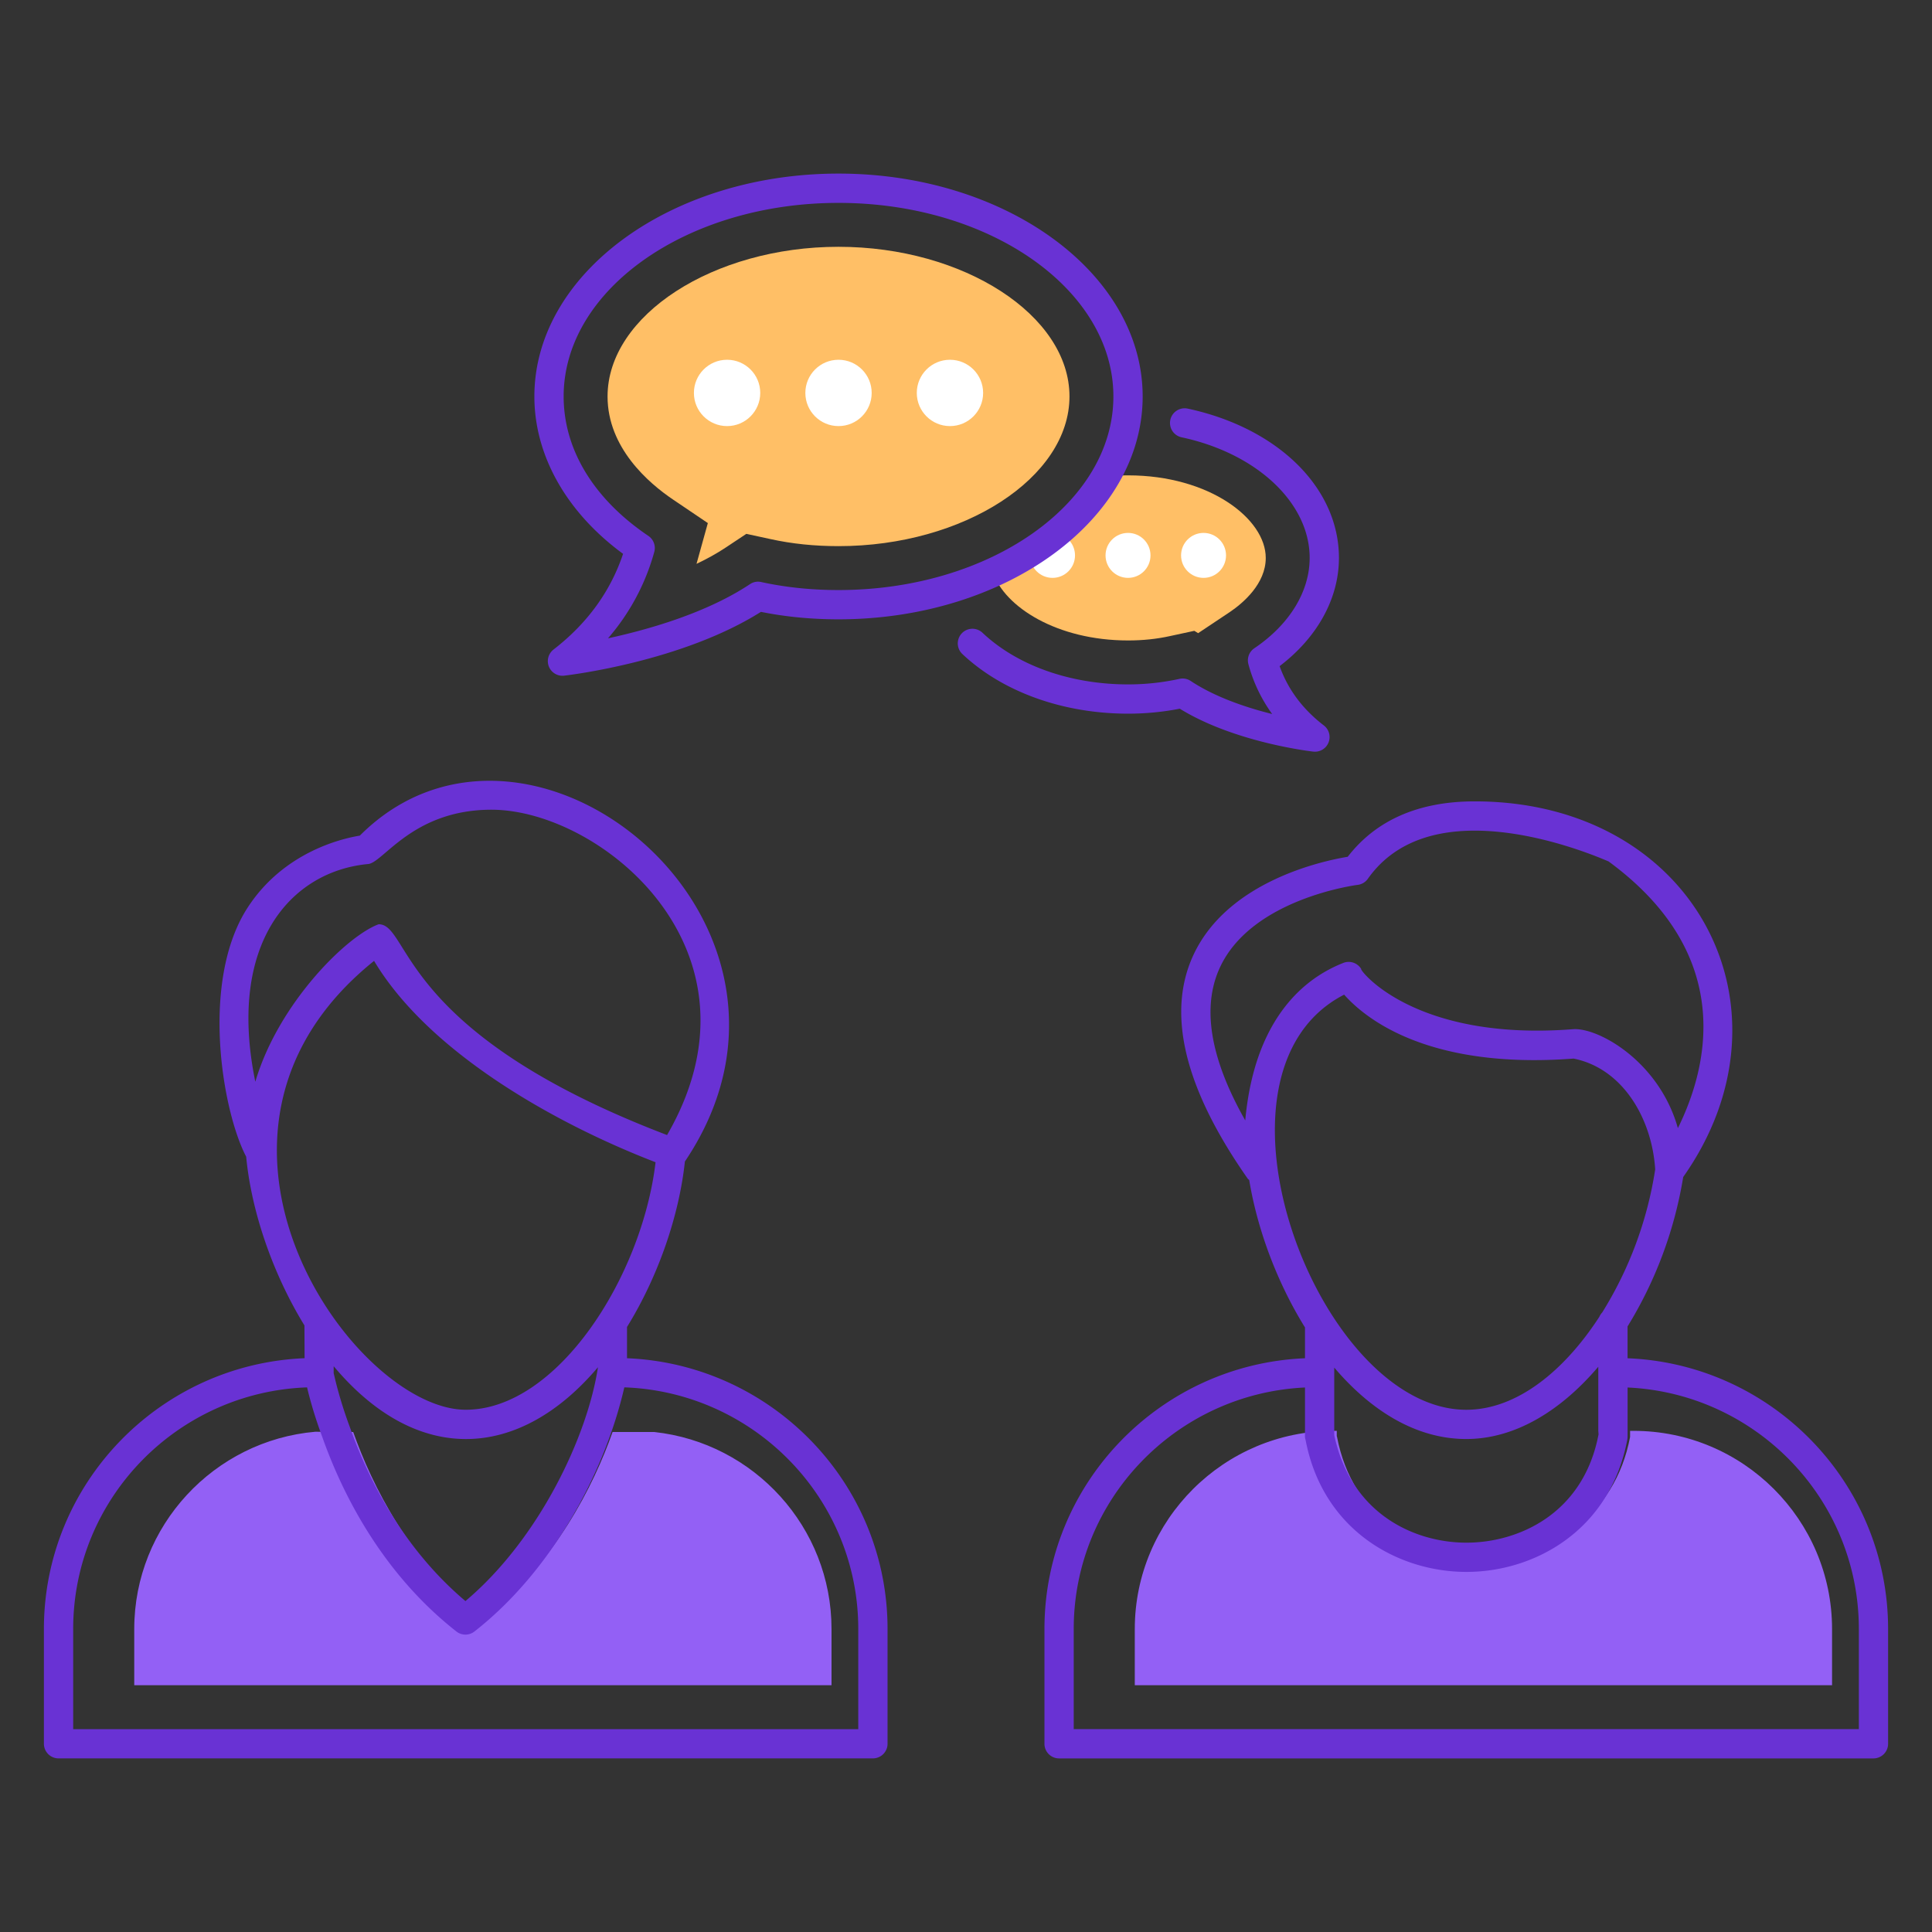
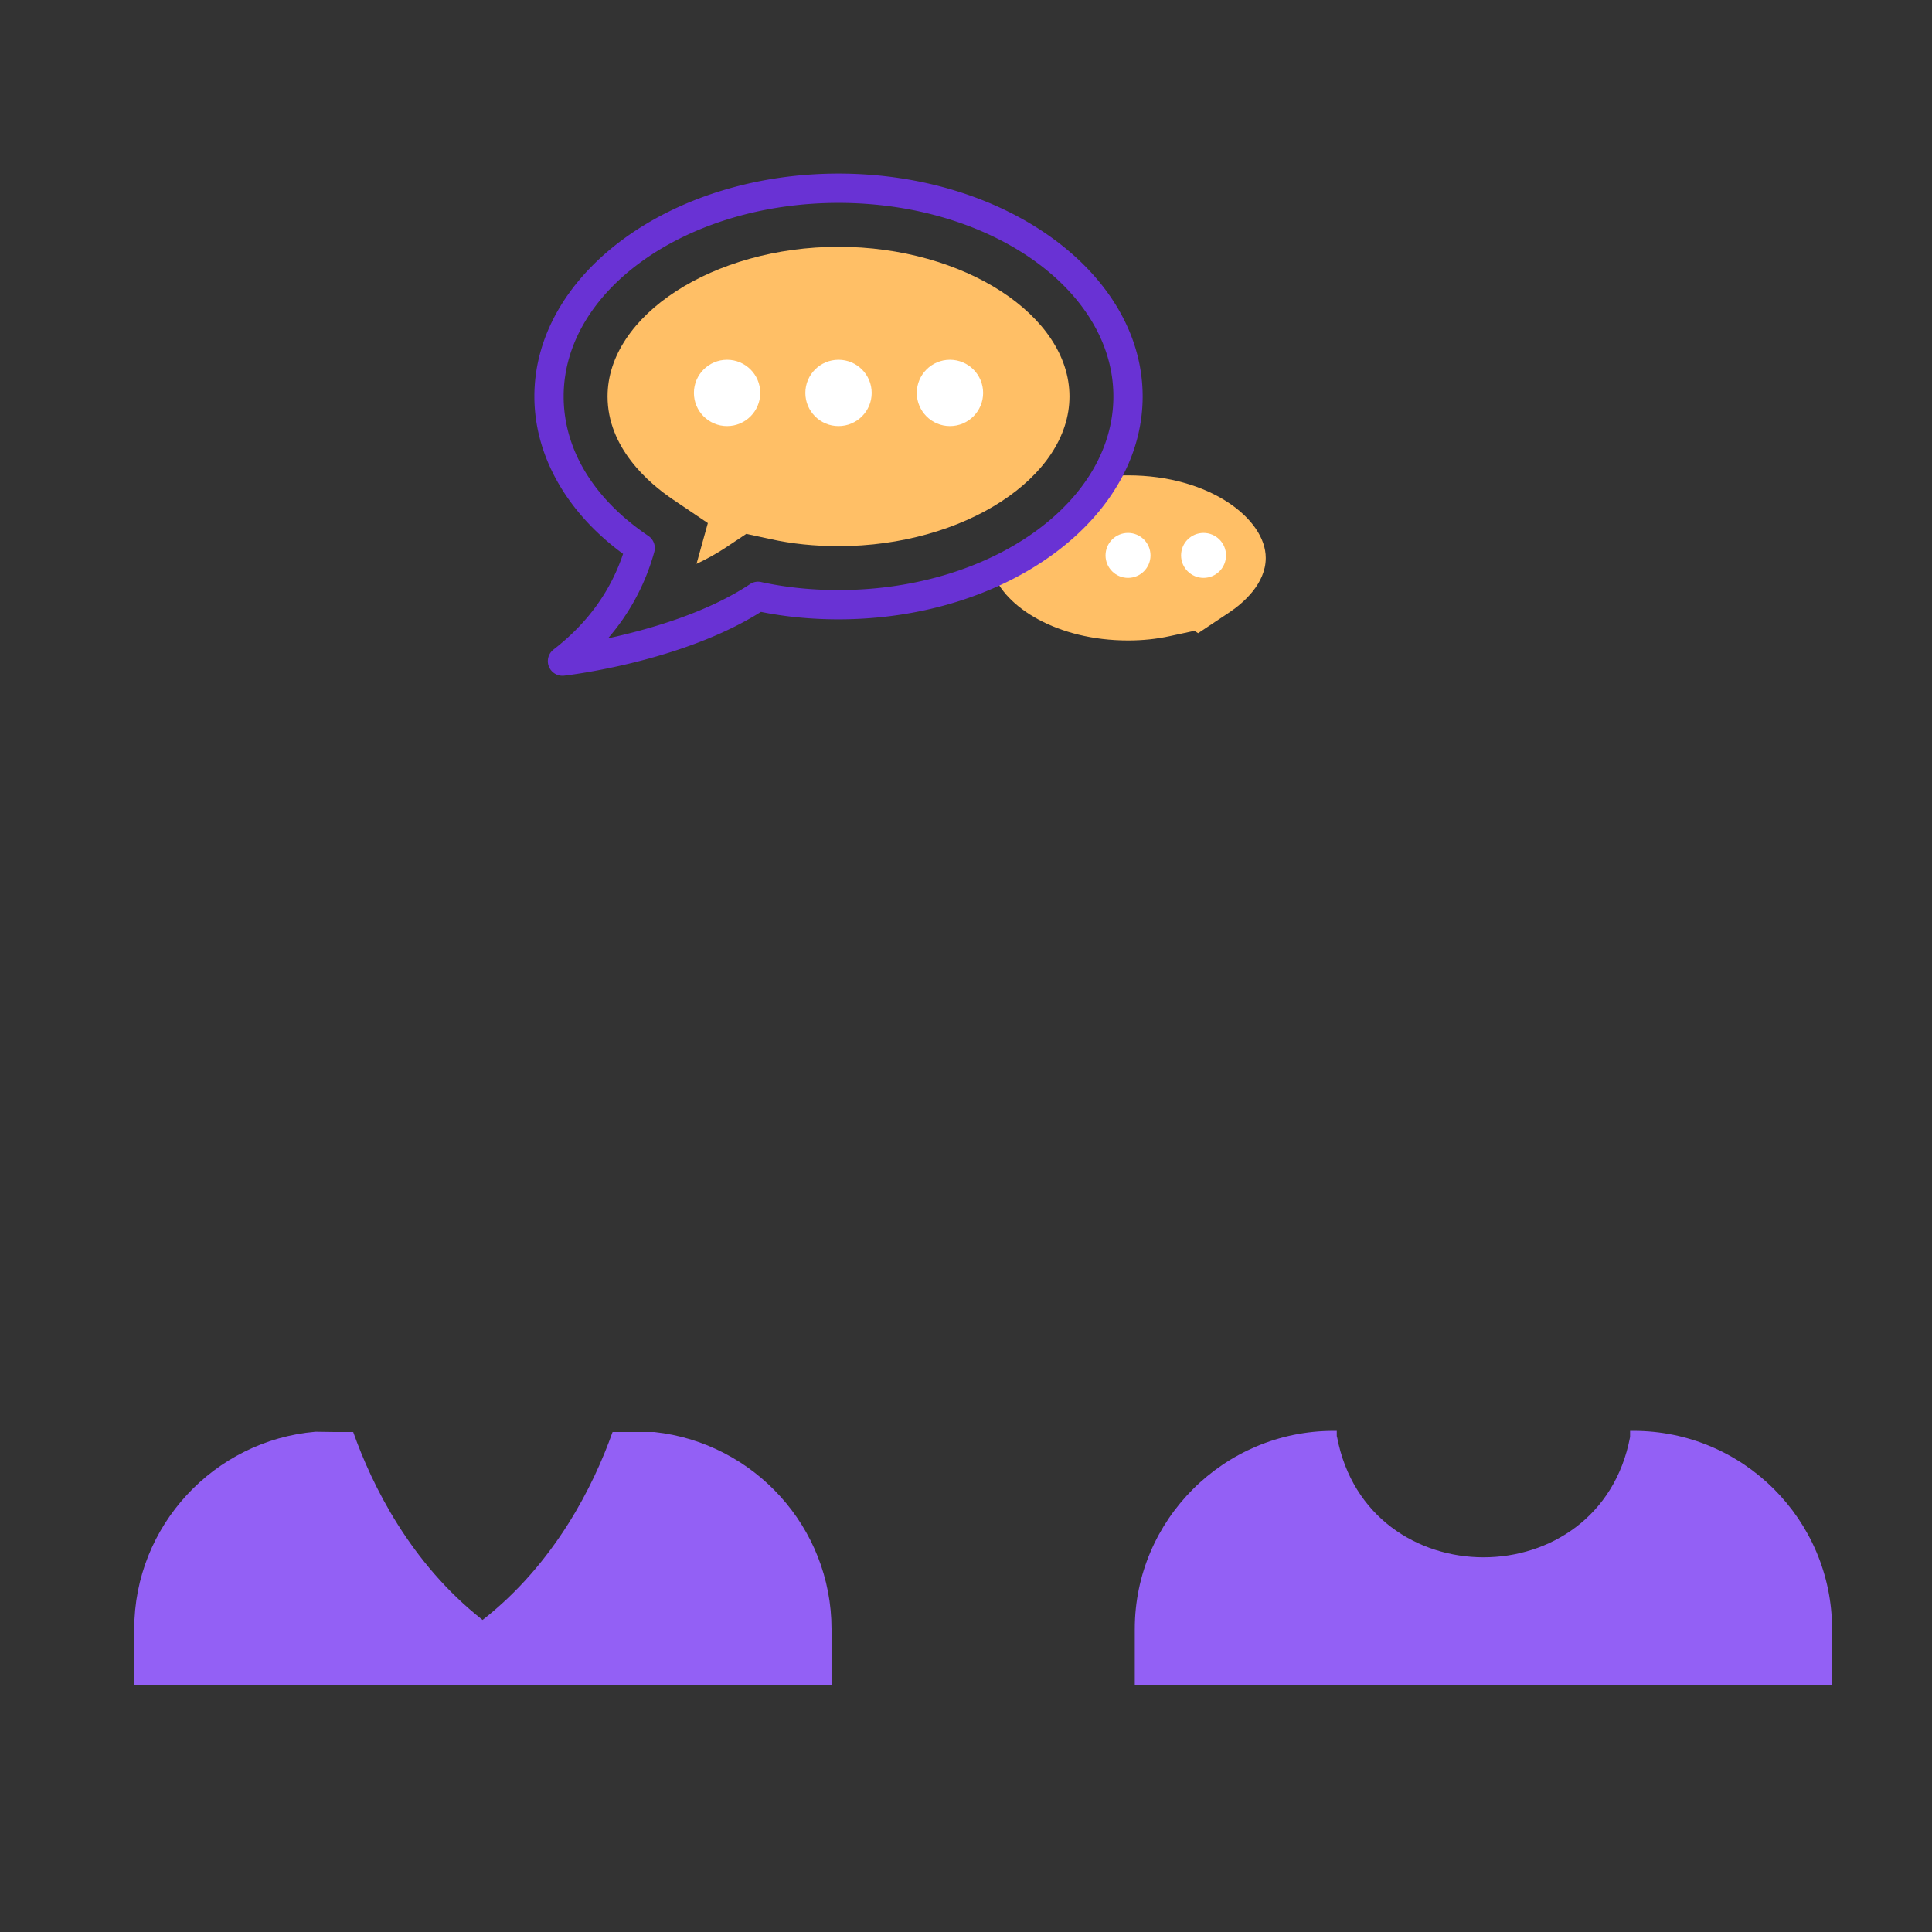
<svg xmlns="http://www.w3.org/2000/svg" viewBox="0 0 66 66" id="BusinessCommunication">
  <rect x="0" y="0" width="66" height="66" fill="#333333" stroke="none" />
  <path fill="#9360f5" d="M28.406 55.65v1.92H4.586v-1.92c0-3.53 2.73-6.441 6.19-6.74l.71.01h.58c.64 1.809 1.95 4.48 4.42 6.42 2.48-1.941 3.8-4.611 4.44-6.42h1.43c3.4.37 6.05 3.25 6.05 6.73zm34.18 0v1.92h-23.82v-1.92c0-3.73 3.05-6.77 6.79-6.77h.11v.18l.01.03c1.04 5.48 8.97 5.48 10.01 0v-.21h.12c3.74 0 6.78 3.04 6.78 6.77z" class="color60cbf5 svgShape" />
  <path fill="#ffbf66" d="M43.24 19.06c0 .88-.77 1.54-1.23 1.85l-1.08.72-.13-.08-.83.179c-.45.1-.93.15-1.43.15-2.44 0-4.22-1.15-4.62-2.32 1.71-.77 3.07-1.92 3.85-3.27.25-.04.5-.05.77-.05 2.77 0 4.7 1.48 4.7 2.82z" class="colorfb6464 svgShape" />
  <circle cx="41.115" cy="18.973" r=".768" fill="#ffffff" class="colorffffff svgShape" />
  <circle cx="38.535" cy="18.973" r=".768" fill="#ffffff" class="colorffffff svgShape" />
-   <circle cx="35.956" cy="18.973" r=".768" fill="#ffffff" class="colorffffff svgShape" />
  <path fill="#ffbf66" d="m24.181 17.869-1.193-.806c-.834-.563-2.233-1.768-2.233-3.52 0-2.771 3.614-5.112 7.89-5.112s7.89 2.341 7.89 5.112-3.613 5.114-7.89 5.114c-.816 0-1.596-.08-2.32-.24l-.829-.18-.706.469c-.309.205-.646.39-.996.556l.387-1.393z" class="colorfb6464 svgShape" />
  <circle cx="24.838" cy="13.423" r="1.133" fill="#ffffff" class="colorffffff svgShape" />
  <circle cx="28.645" cy="13.423" r="1.133" fill="#ffffff" class="colorffffff svgShape" />
  <circle cx="32.452" cy="13.423" r="1.133" fill="#ffffff" class="colorffffff svgShape" />
-   <path fill="#6932d4" d="M1.5 59.569a.5.5 0 0 0 .5.5h27.82a.5.5 0 0 0 .5-.5v-3.92c0-4.98-3.959-9.044-8.9-9.25v-1.068c1.085-1.757 1.785-3.84 1.977-5.652 5.482-8.143-5.31-16.934-11.105-11.133-.629.103-2.6.566-3.828 2.452-1.633 2.509-.873 6.955-.054 8.517.17 1.815.88 3.954 1.99 5.763l.005 1.12c-4.943.204-8.905 4.27-8.905 9.25v3.92zm11.08-30.053c.518-.052 1.524-1.855 4.208-1.855 3.736 0 9.642 4.819 6 11.114-9.219-3.518-8.763-7.201-9.852-7.201-1.08.39-3.424 2.696-4.214 5.38-.974-4.744 1.226-7.193 3.858-7.438zm.199 3.309c1.877 3.14 6.205 5.565 9.616 6.879-.463 3.919-3.358 8.455-6.485 8.455-3.819 0-10.515-9.398-3.131-15.334zm7.648 13.882c-.353 2.34-2 5.86-4.527 7.988-2.167-1.831-3.34-4.223-3.951-5.95-.397-1.066-.542-1.83-.55-1.83v-.243c2.88 3.433 6.36 3.188 9.028.035zM2.5 55.65c0-4.46 3.558-8.096 7.99-8.255.086.365.246.96.519 1.692.68 1.924 2.028 4.64 4.582 6.647a.499.499 0 0 0 .617 0c2.653-2.075 4.45-5.428 5.12-8.34 4.432.159 7.992 3.796 7.992 8.256v3.42H2.5v-3.42zm62 3.92v-3.92c0-4.983-3.96-9.05-8.9-9.25v-1.087a14.07 14.07 0 0 0 1.901-5.105c4.056-5.75.396-12.832-7.123-12.832-1.91 0-3.368.637-4.338 1.893-.878.145-4.086.838-5.262 3.335-1.17 2.488.279 5.423 1.848 7.664.013.018.034.027.049.043.276 1.68.946 3.49 1.905 5.036v1.053c-4.94.206-8.9 4.27-8.9 9.25v3.92a.5.5 0 0 0 .5.5H64a.5.5 0 0 0 .5-.5zm-9.9-10.69.009.118c-.519 2.732-2.756 3.702-4.514 3.702-1.733 0-3.932-.943-4.515-3.674v-2.307c1.234 1.45 2.775 2.44 4.51 2.44 1.681 0 3.244-.98 4.51-2.468v2.19zm-8.682-14.901c.701.79 2.831 2.563 7.838 2.184 1.68.336 2.677 2.048 2.788 3.785a12.966 12.966 0 0 1-1.81 4.888.494.494 0 0 0-.096.145c-1.2 1.848-2.82 3.179-4.548 3.179-5.048 0-9.398-11.5-4.172-14.181zm-4.236-.945c1.099-2.343 4.66-2.8 4.696-2.805a.5.5 0 0 0 .35-.208c.768-1.09 1.997-1.645 3.65-1.645 2.271 0 4.55 1.05 4.571 1.05 4.378 3.208 3.387 7.056 2.37 9.113-.638-2.278-2.719-3.444-3.583-3.38-5.499.428-7.337-2.087-7.233-2.053a.5.5 0 0 0-.617-.21c-1.588.629-2.67 2.02-3.133 4.022-.103.44-.177.937-.213 1.357-1.206-2.126-1.495-3.886-.858-5.241zM63.5 59.069H36.68v-3.42c0-4.428 3.51-8.044 7.9-8.25v1.66c0 .052.003.074.019.123.592 3.12 3.187 4.517 5.496 4.517 2.31 0 4.904-1.397 5.496-4.517a.853.853 0 0 0 .01-.123v-1.66c4.388.2 7.9 3.818 7.9 8.25v3.42zm-17.76-40.01c0-2.389-2.076-4.437-5.165-5.1a.501.501 0 0 0-.21.98c2.576.55 4.375 2.245 4.375 4.12 0 1.15-.689 2.276-1.89 3.086a.499.499 0 0 0-.203.543c.164.612.438 1.187.812 1.704-.866-.216-1.942-.571-2.782-1.129a.495.495 0 0 0-.384-.072 8.17 8.17 0 0 1-1.753.189c-1.974 0-3.788-.643-4.977-1.764a.5.5 0 1 0-.687.727c1.374 1.294 3.437 2.037 5.664 2.037.596 0 1.188-.057 1.762-.17 1.861 1.148 4.448 1.454 4.561 1.466a.5.5 0 0 0 .361-.894c-.723-.555-1.23-1.236-1.51-2.026 1.292-.983 2.026-2.313 2.026-3.697z" class="color3a3e59 svgShape" />
  <path fill="#6932d4" d="M18.91 22.189a.5.5 0 0 0 .362.893c.166-.02 4.02-.475 6.723-2.18.84.17 1.73.255 2.65.255 5.729 0 10.39-3.415 10.39-7.613S34.374 5.93 28.645 5.93s-10.39 3.415-10.39 7.613c0 2.02 1.1 3.962 3.03 5.377-.429 1.284-1.226 2.381-2.375 3.268zm3.441-3.334a.5.5 0 0 0-.202-.548c-1.866-1.26-2.894-2.951-2.894-4.764 0-3.646 4.212-6.612 9.39-6.612s9.39 2.966 9.39 6.612-4.212 6.614-9.39 6.614c-.923 0-1.812-.092-2.642-.274a.485.485 0 0 0-.383.073c-1.488.988-3.474 1.552-4.85 1.85a7.566 7.566 0 0 0 1.581-2.951z" class="color3a3e59 svgShape" />
</svg>